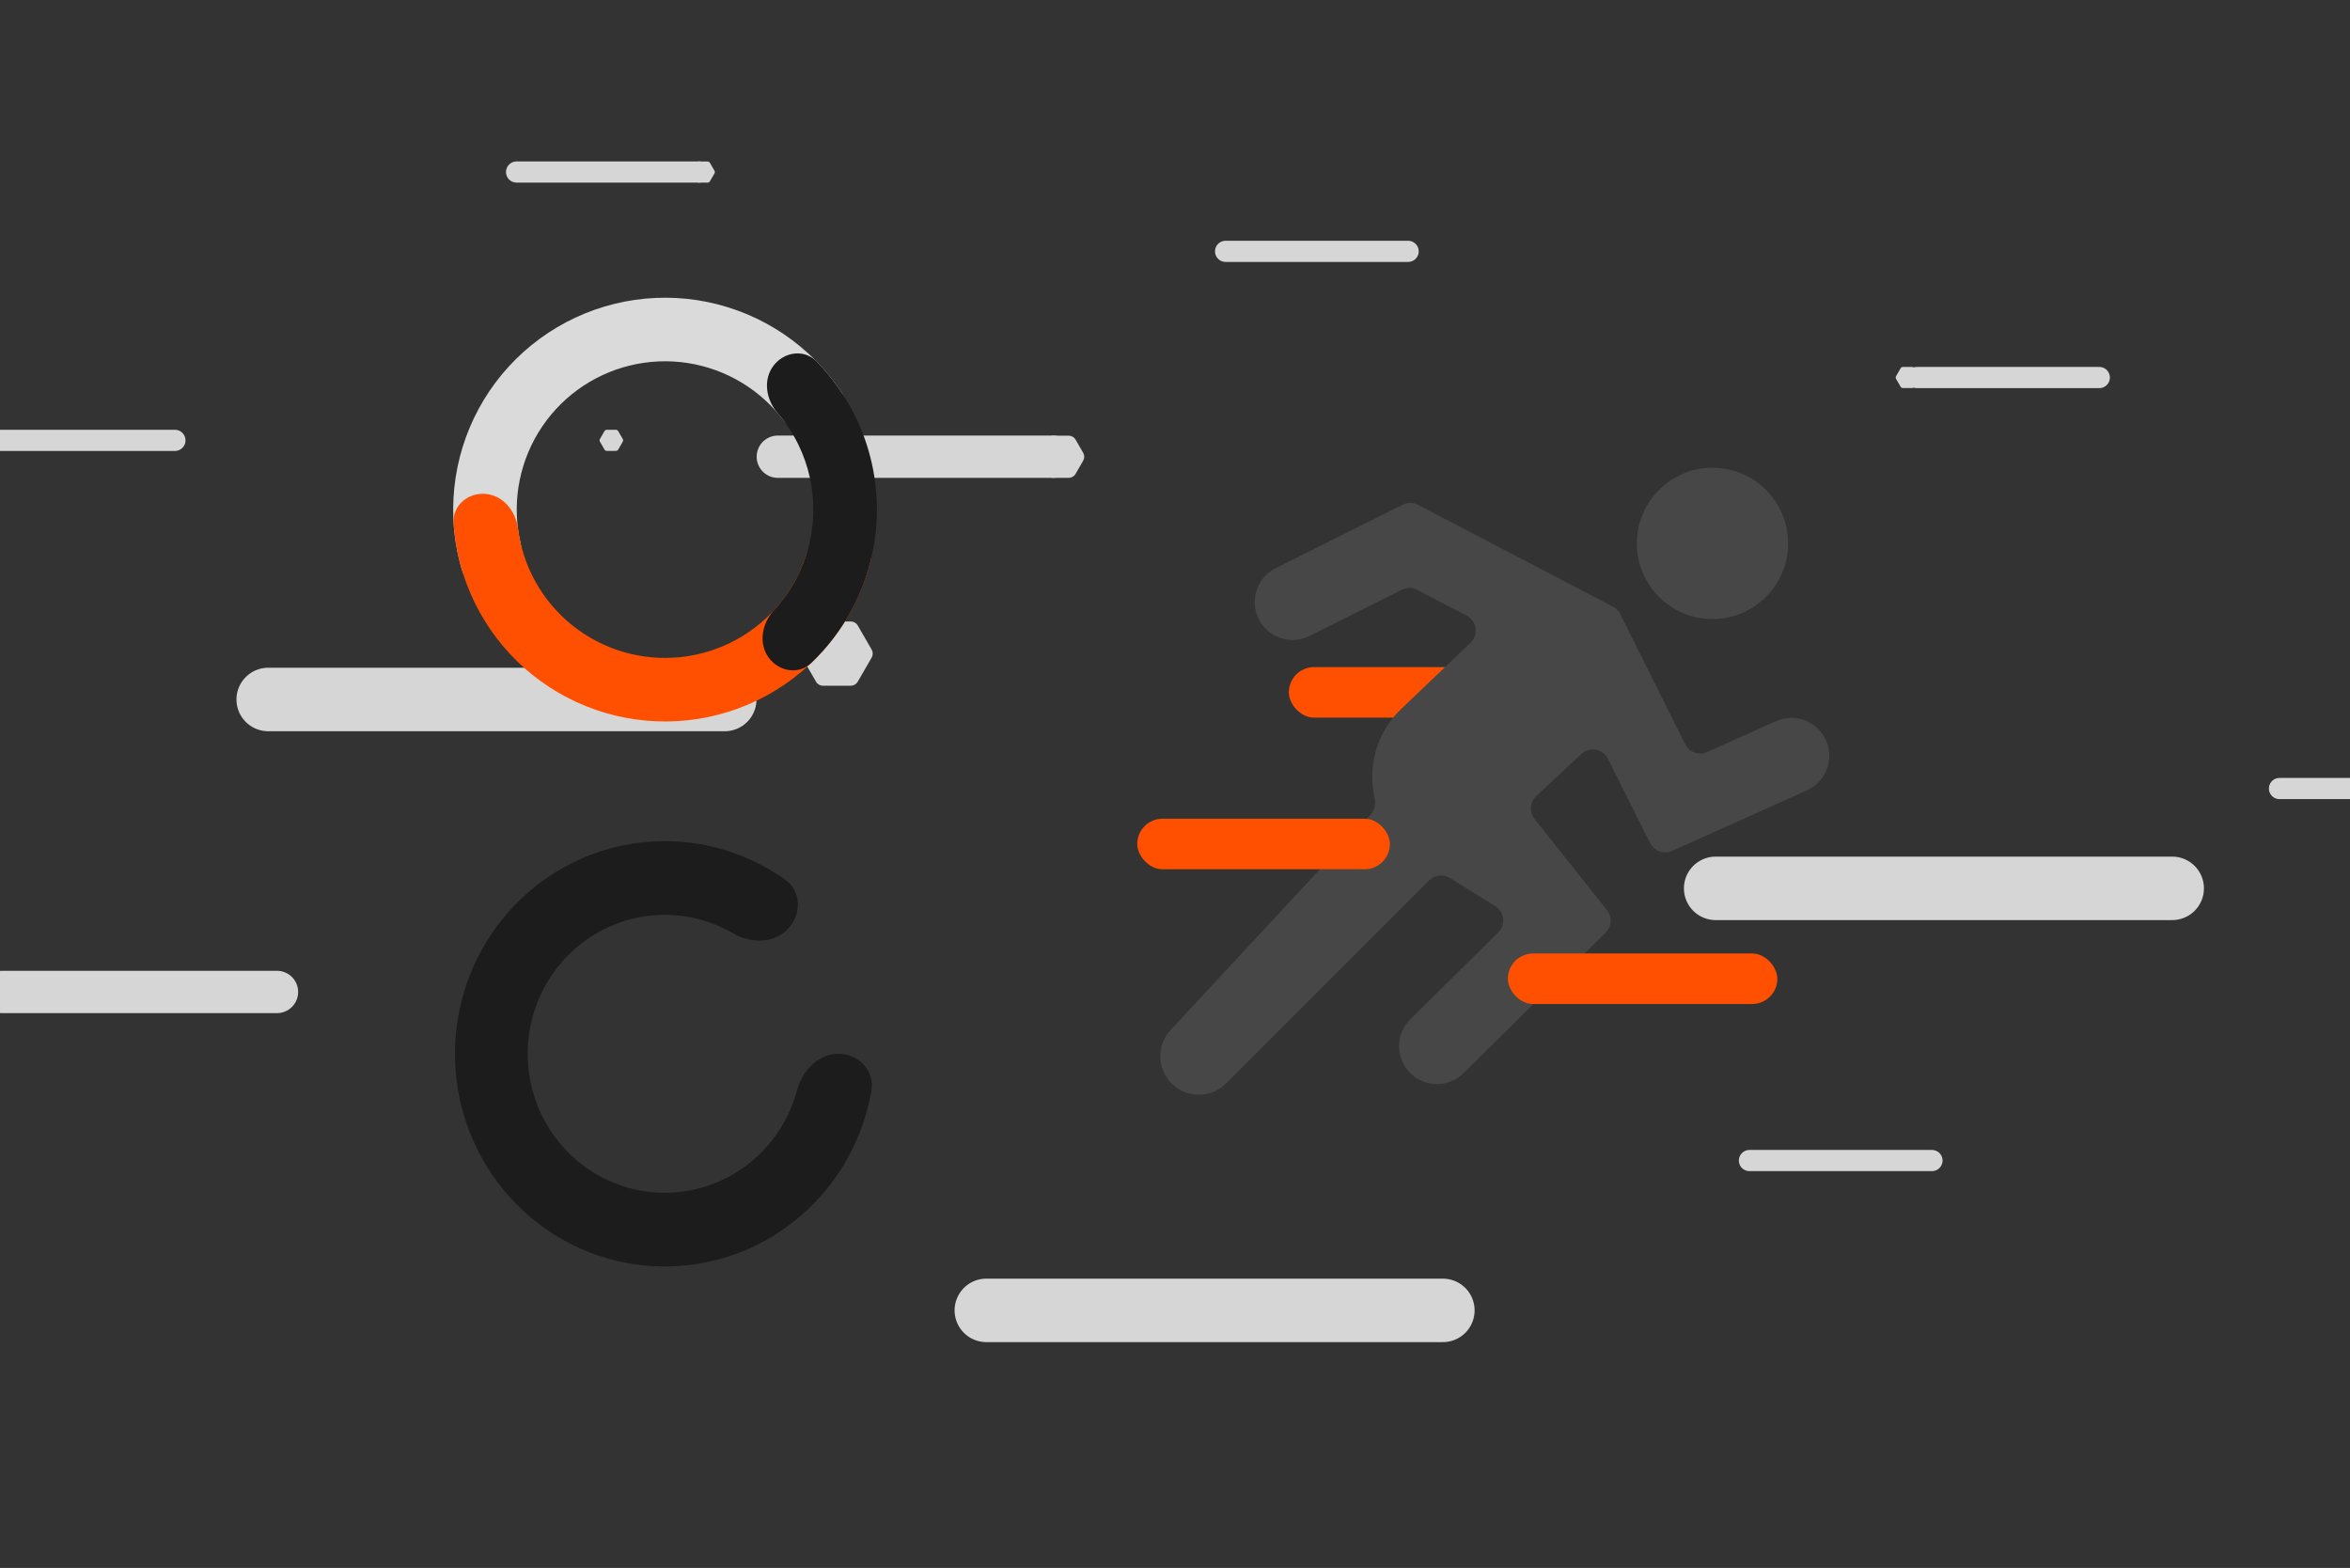
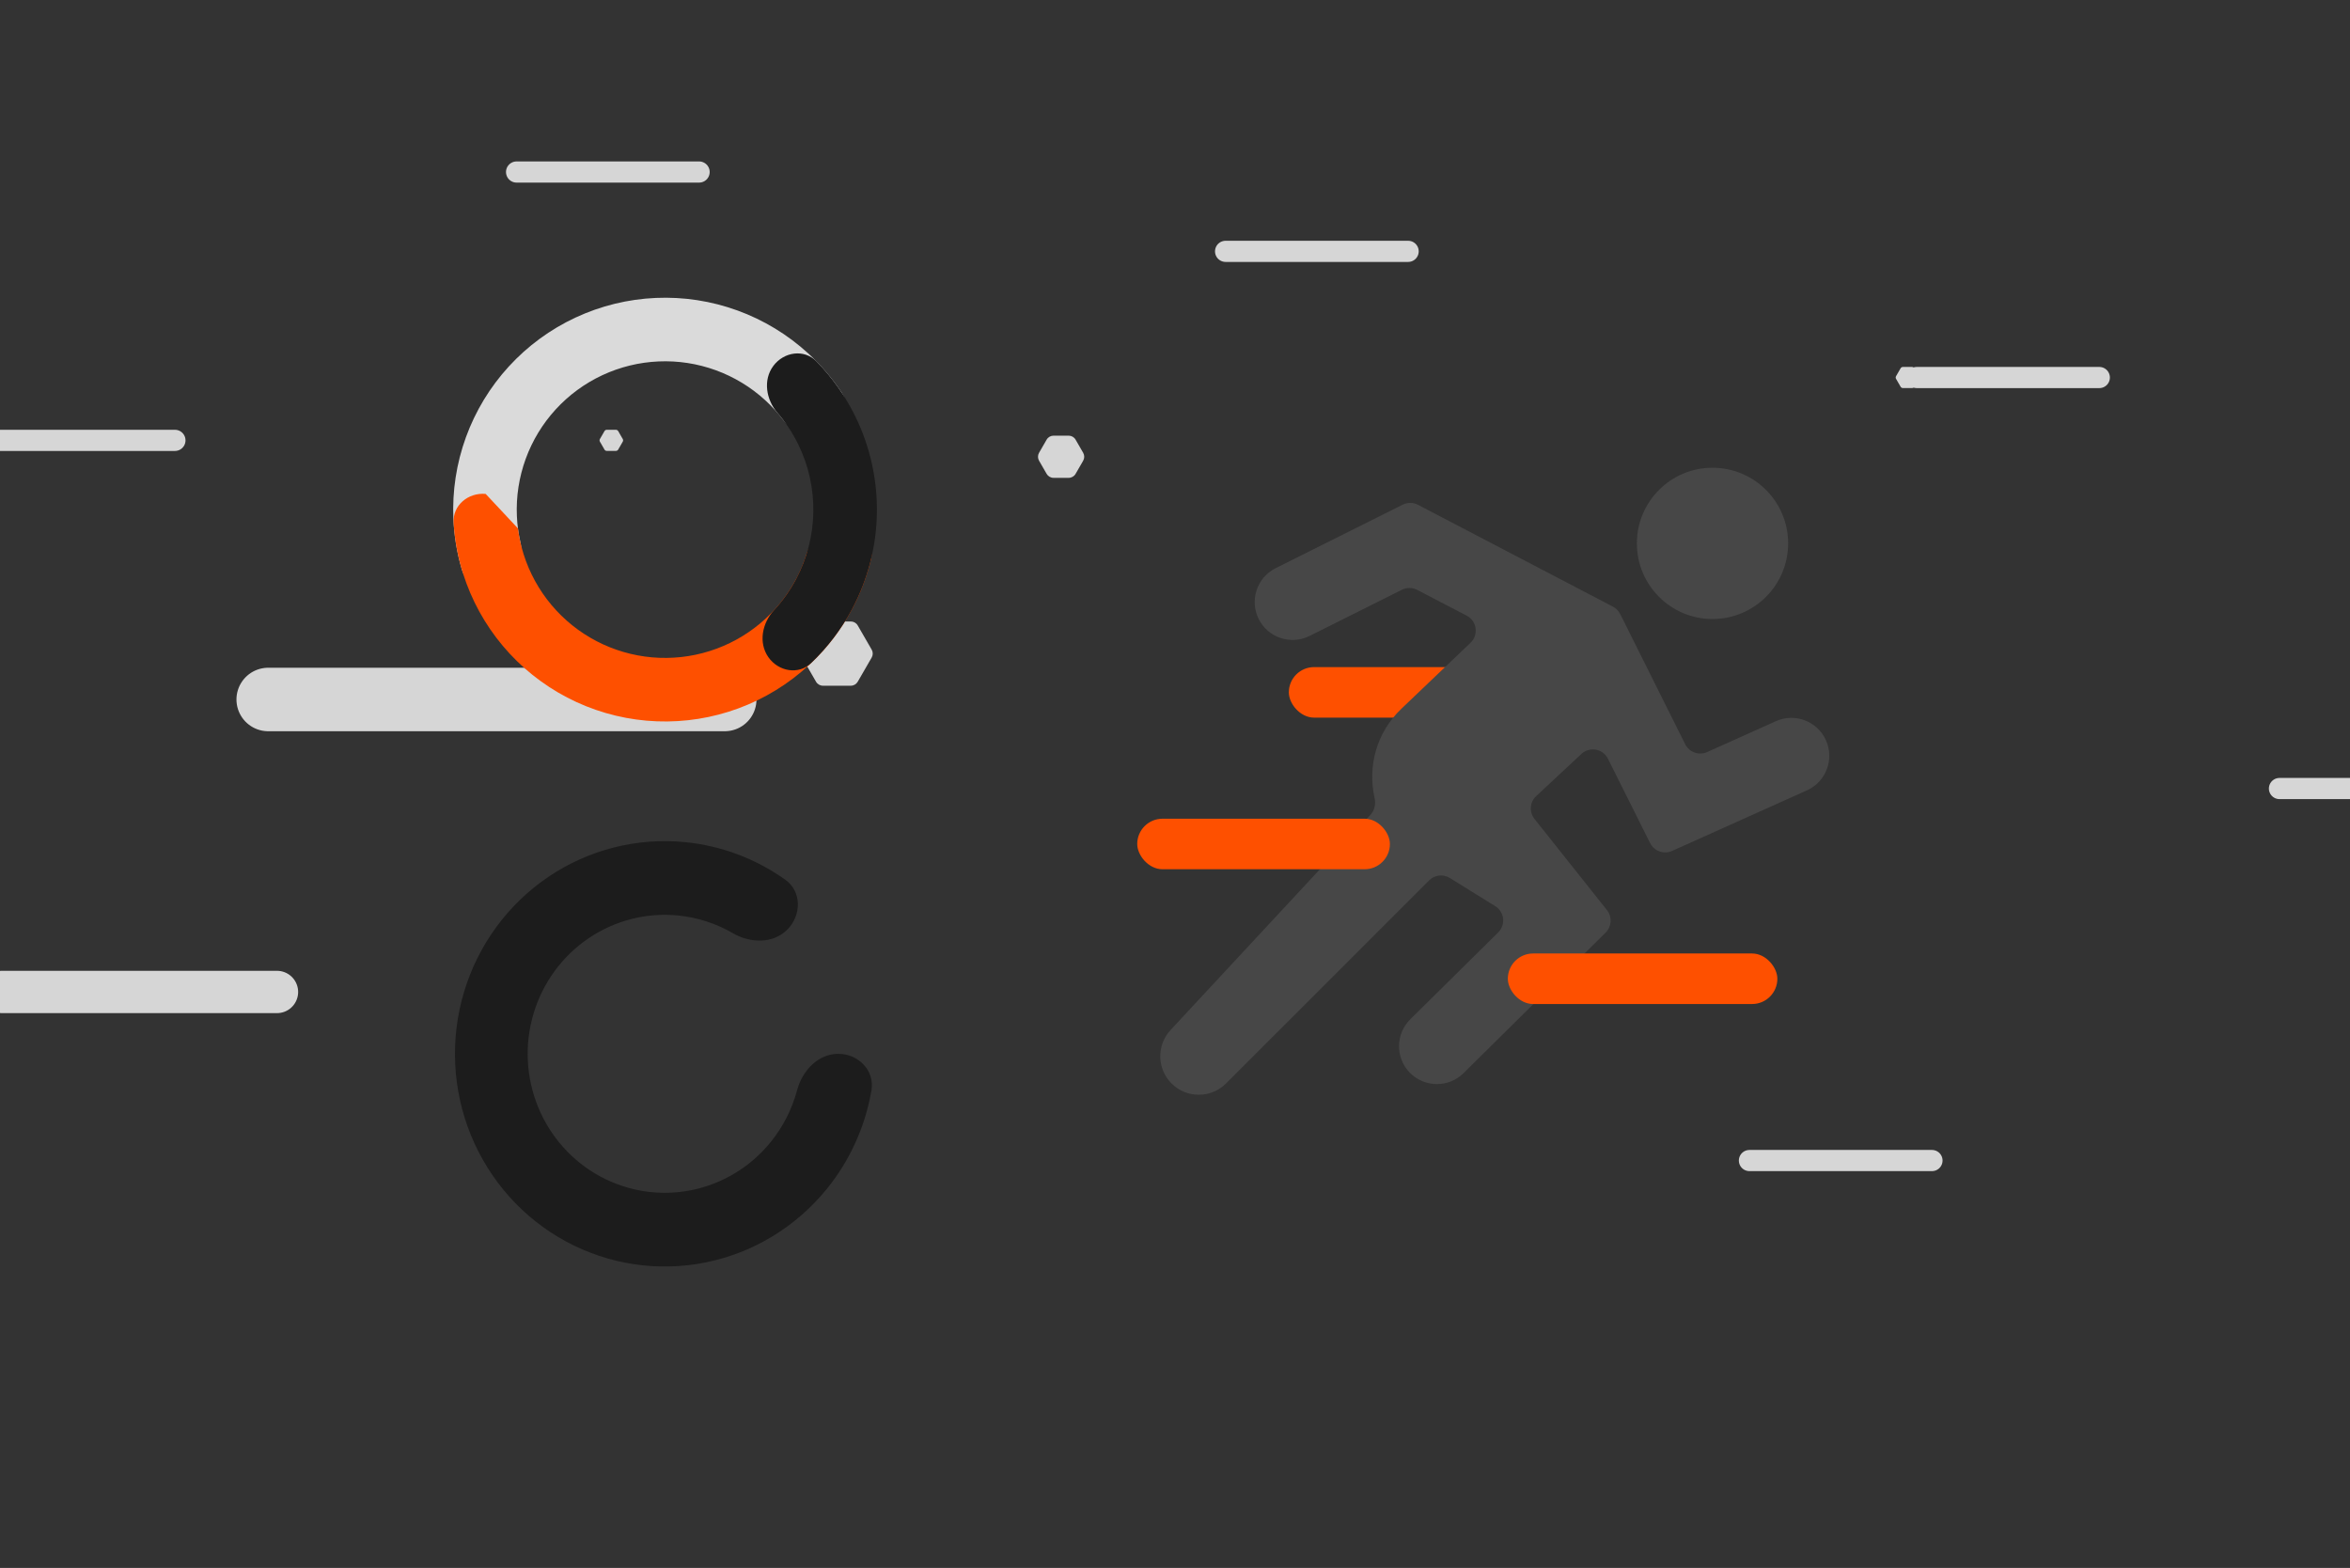
<svg xmlns="http://www.w3.org/2000/svg" width="646" height="431" viewBox="0 0 646 431" fill="none">
  <rect x="0" y="0" width="646" height="431" fill="#333333" stroke="none" />
  <g clip-path="url(#clip0_609_15487)">
    <g opacity="0.8">
-       <line x1="271.134" y1="360.196" x2="396.632" y2="360.196" stroke="white" stroke-width="17.453" stroke-linecap="round" />
      <line x1="73.727" y1="192.274" x2="199.225" y2="192.274" stroke="white" stroke-width="17.453" stroke-linecap="round" />
-       <line x1="471.624" y1="244.19" x2="597.122" y2="244.19" stroke="white" stroke-width="17.453" stroke-linecap="round" />
      <line x1="0.509" y1="272.672" x2="76.139" y2="272.672" stroke="white" stroke-width="11.635" stroke-linecap="round" />
-       <line x1="213.818" y1="125.54" x2="289.447" y2="125.54" stroke="white" stroke-width="11.635" stroke-linecap="round" />
      <line x1="142.003" y1="47.284" x2="192.181" y2="47.284" stroke="white" stroke-width="5.818" stroke-linecap="round" />
      <line x1="480.909" y1="319.008" x2="531.086" y2="319.008" stroke="white" stroke-width="5.818" stroke-linecap="round" />
      <line x1="526.909" y1="103.773" x2="577.086" y2="103.773" stroke="white" stroke-width="5.818" stroke-linecap="round" />
      <line x1="-2.091" y1="121.046" x2="48.086" y2="121.047" stroke="white" stroke-width="5.818" stroke-linecap="round" />
      <line x1="626.612" y1="216.751" x2="676.79" y2="216.751" stroke="white" stroke-width="5.818" stroke-linecap="round" />
      <line x1="336.909" y1="69.091" x2="387.086" y2="69.091" stroke="white" stroke-width="5.818" stroke-linecap="round" />
      <path d="M239.619 180.749C240.008 180.074 240.008 179.243 239.619 178.568L235.78 171.92C235.391 171.245 234.67 170.829 233.891 170.829L226.215 170.829C225.435 170.829 224.715 171.245 224.325 171.92L220.487 178.568C220.097 179.243 220.097 180.074 220.487 180.749L224.325 187.397C224.715 188.072 225.435 188.488 226.215 188.488L233.891 188.488C234.67 188.488 235.391 188.072 235.78 187.397L239.619 180.749Z" fill="white" />
      <path d="M297.756 126.643C298.146 125.968 298.146 125.137 297.756 124.462L295.669 120.847C295.279 120.172 294.559 119.756 293.78 119.756L289.606 119.756C288.827 119.756 288.106 120.172 287.717 120.847L285.63 124.462C285.24 125.137 285.24 125.968 285.63 126.643L287.717 130.258C288.106 130.933 288.827 131.349 289.606 131.349L293.78 131.349C294.559 131.349 295.279 130.933 295.669 130.258L297.756 126.643Z" fill="white" />
      <path d="M171.192 121.405C171.322 121.18 171.322 120.902 171.192 120.677L169.938 118.504C169.808 118.279 169.568 118.14 169.308 118.14L166.798 118.14C166.538 118.14 166.298 118.279 166.168 118.504L164.914 120.677C164.784 120.902 164.784 121.18 164.914 121.405L166.168 123.578C166.298 123.803 166.538 123.942 166.798 123.942L169.308 123.942C169.568 123.942 169.808 123.803 169.938 123.578L171.192 121.405Z" fill="white" />
      <path d="M527.489 104.131C527.619 103.906 527.619 103.629 527.489 103.404L526.234 101.23C526.104 101.005 525.864 100.867 525.604 100.867H523.095C522.835 100.867 522.595 101.005 522.465 101.23L521.21 103.404C521.08 103.629 521.08 103.906 521.21 104.131L522.465 106.304C522.595 106.529 522.835 106.668 523.095 106.668H525.604C525.864 106.668 526.104 106.529 526.234 106.304L527.489 104.131Z" fill="white" />
-       <path d="M196.406 47.659C196.536 47.434 196.536 47.157 196.406 46.931L195.151 44.758C195.021 44.533 194.781 44.395 194.521 44.395L192.012 44.395C191.752 44.395 191.512 44.533 191.382 44.758L190.127 46.931C189.997 47.157 189.997 47.434 190.127 47.659L191.382 49.832C191.512 50.057 191.752 50.196 192.012 50.196L194.521 50.196C194.781 50.196 195.021 50.057 195.151 49.832L196.406 47.659Z" fill="white" />
    </g>
    <path d="M216.459 255.496C220.361 251.54 220.399 245.04 215.881 241.825C207.797 236.071 198.337 232.483 188.396 231.492C175.117 230.165 161.794 233.547 150.7 241.063C139.604 248.577 131.425 259.76 127.551 272.702C123.676 285.645 124.351 299.551 129.457 312.048C134.565 324.542 143.786 334.857 155.554 341.235C167.322 347.609 180.906 349.654 193.994 347.013C207.081 344.375 218.86 337.218 227.325 326.763C233.664 318.934 237.85 309.618 239.553 299.753C240.504 294.241 235.942 289.673 230.423 289.673C224.903 289.673 220.56 294.286 219.114 299.686C217.728 304.855 215.276 309.71 211.875 313.91C206.344 320.743 198.647 325.418 190.094 327.144C181.543 328.868 172.665 327.532 164.976 323.367C157.285 319.2 151.26 312.46 147.923 304.294C144.586 296.128 144.146 287.041 146.676 278.584C149.208 270.125 154.554 262.819 161.803 257.908C169.054 252.997 177.759 250.787 186.436 251.652C191.77 252.186 196.891 253.86 201.477 256.523C206.265 259.305 212.556 259.453 216.459 255.496Z" fill="#1C1C1C" />
    <path d="M227.686 119.158C232.058 117.119 234.003 111.874 231.332 107.854C228.729 103.933 225.652 100.334 222.166 97.138C216.527 91.971 209.927 87.965 202.739 85.35C195.551 82.733 187.92 81.558 180.279 81.894C172.638 82.226 165.137 84.062 158.204 87.295C151.272 90.526 145.045 95.093 139.877 100.731C134.71 106.372 130.704 112.972 128.089 120.16C125.472 127.346 124.298 134.979 124.633 142.62C124.838 147.343 125.62 152.014 126.948 156.529C128.31 161.158 133.578 163.041 137.95 161.002C142.325 158.963 144.113 153.765 143.05 149.058C142.517 146.697 142.195 144.288 142.088 141.859C141.854 136.508 142.678 131.167 144.509 126.136C146.34 121.105 149.144 116.483 152.76 112.537C156.377 108.589 160.736 105.394 165.588 103.129C170.441 100.867 175.693 99.583 181.041 99.349C186.389 99.114 191.732 99.938 196.763 101.769C201.794 103.601 206.414 106.405 210.362 110.02C212.155 111.664 213.794 113.461 215.259 115.386C218.182 119.225 223.314 121.197 227.686 119.158Z" fill="#DADADA" />
-     <path d="M133.503 135.764C128.695 135.345 124.39 138.915 124.691 143.73C124.986 148.428 125.85 153.084 127.272 157.592C129.572 164.887 133.286 171.658 138.203 177.517C143.12 183.374 149.142 188.209 155.926 191.741C162.71 195.272 170.124 197.433 177.743 198.099C185.362 198.766 193.039 197.925 200.332 195.625C207.627 193.325 214.398 189.611 220.257 184.694C226.114 179.779 230.949 173.757 234.481 166.973C236.663 162.779 238.322 158.345 239.429 153.769C240.564 149.08 236.942 144.815 232.137 144.395C227.329 143.973 223.182 147.582 221.749 152.188C221.03 154.499 220.105 156.748 218.982 158.905C216.51 163.652 213.127 167.868 209.025 171.309C204.923 174.753 200.184 177.352 195.078 178.962C189.973 180.572 184.6 181.159 179.266 180.693C173.933 180.226 168.744 178.714 163.994 176.242C159.245 173.77 155.029 170.387 151.588 166.285C148.147 162.183 145.547 157.445 143.937 152.338C143.205 150.02 142.685 147.644 142.379 145.244C141.767 140.458 138.308 136.184 133.503 135.764Z" fill="#FE5000" />
+     <path d="M133.503 135.764C128.695 135.345 124.39 138.915 124.691 143.73C124.986 148.428 125.85 153.084 127.272 157.592C129.572 164.887 133.286 171.658 138.203 177.517C143.12 183.374 149.142 188.209 155.926 191.741C162.71 195.272 170.124 197.433 177.743 198.099C185.362 198.766 193.039 197.925 200.332 195.625C207.627 193.325 214.398 189.611 220.257 184.694C226.114 179.779 230.949 173.757 234.481 166.973C236.663 162.779 238.322 158.345 239.429 153.769C240.564 149.08 236.942 144.815 232.137 144.395C227.329 143.973 223.182 147.582 221.749 152.188C221.03 154.499 220.105 156.748 218.982 158.905C216.51 163.652 213.127 167.868 209.025 171.309C204.923 174.753 200.184 177.352 195.078 178.962C189.973 180.572 184.6 181.159 179.266 180.693C173.933 180.226 168.744 178.714 163.994 176.242C159.245 173.77 155.029 170.387 151.588 166.285C148.147 162.183 145.547 157.445 143.937 152.338C143.205 150.02 142.685 147.644 142.379 145.244Z" fill="#FE5000" />
    <path d="M211.213 180.633C213.982 184.586 219.484 185.588 222.979 182.261C227.492 177.965 231.301 172.959 234.245 167.423C238.559 159.308 240.892 150.287 241.053 141.096C241.212 131.907 239.195 122.81 235.167 114.55C232.418 108.914 228.787 103.778 224.428 99.328C221.052 95.88 215.516 96.69 212.611 100.544C209.708 104.396 210.57 109.827 213.717 113.482C215.99 116.124 217.923 119.054 219.462 122.209C222.282 127.99 223.694 134.359 223.582 140.792C223.47 147.225 221.836 153.54 218.817 159.221C217.169 162.318 215.134 165.181 212.77 167.74C209.496 171.284 208.447 176.681 211.213 180.633Z" fill="#1C1C1C" />
    <rect x="354.291" y="183.371" width="50.939" height="13.892" rx="6.946" fill="#FE5000" />
    <path d="M470.757 128.572C459.278 128.572 449.966 137.885 449.966 149.364C449.966 160.842 459.278 170.155 470.757 170.155C482.235 170.155 491.548 160.842 491.548 149.364C491.548 137.885 482.235 128.572 470.757 128.572ZM389.798 138.764C388.48 138.076 386.913 138.062 385.583 138.727L350.665 156.186C345.522 158.757 343.437 165.012 346.009 170.155C348.581 175.298 354.835 177.383 359.978 174.811L385.371 162.115C386.698 161.451 388.263 161.464 389.579 162.149L403.18 169.224C405.997 170.689 406.537 174.491 404.24 176.683L385.264 194.79C378.259 201.452 375.952 210.817 377.861 219.317C378.233 220.975 377.884 222.746 376.727 223.99L321.78 283.136C317.899 287.314 318.024 293.816 322.064 297.84C326.2 301.962 332.892 301.955 337.021 297.827L392.845 242.002C394.367 240.481 396.735 240.208 398.563 241.343L411.027 249.084C413.571 250.664 413.969 254.207 411.838 256.312L387.679 280.178C383.593 284.215 383.548 290.799 387.58 294.891C391.621 298.992 398.224 299.035 402.317 294.986L441.381 256.35C443.061 254.688 443.22 252.026 441.749 250.176L421.82 225.104C420.317 223.213 420.52 220.483 422.287 218.836L434.715 207.245C436.977 205.135 440.632 205.794 442.015 208.561L453.61 231.75C454.72 233.97 457.384 234.92 459.649 233.903L496.708 217.256C501.961 214.897 504.304 208.724 501.94 203.473C499.579 198.228 493.415 195.887 488.168 198.244L469.289 206.722C467.023 207.74 464.358 206.789 463.249 204.567L445.384 168.789C444.948 167.917 444.249 167.205 443.384 166.753L389.798 138.764Z" fill="#474747" />
    <rect x="312.614" y="225.048" width="69.462" height="13.892" rx="6.946" fill="#FE5000" />
    <rect x="414.492" y="262.094" width="74.093" height="13.892" rx="6.946" fill="#FE5000" />
  </g>
  <defs>
    <clipPath id="clip0_609_15487">
      <rect width="646" height="430.667" fill="white" />
    </clipPath>
  </defs>
</svg>